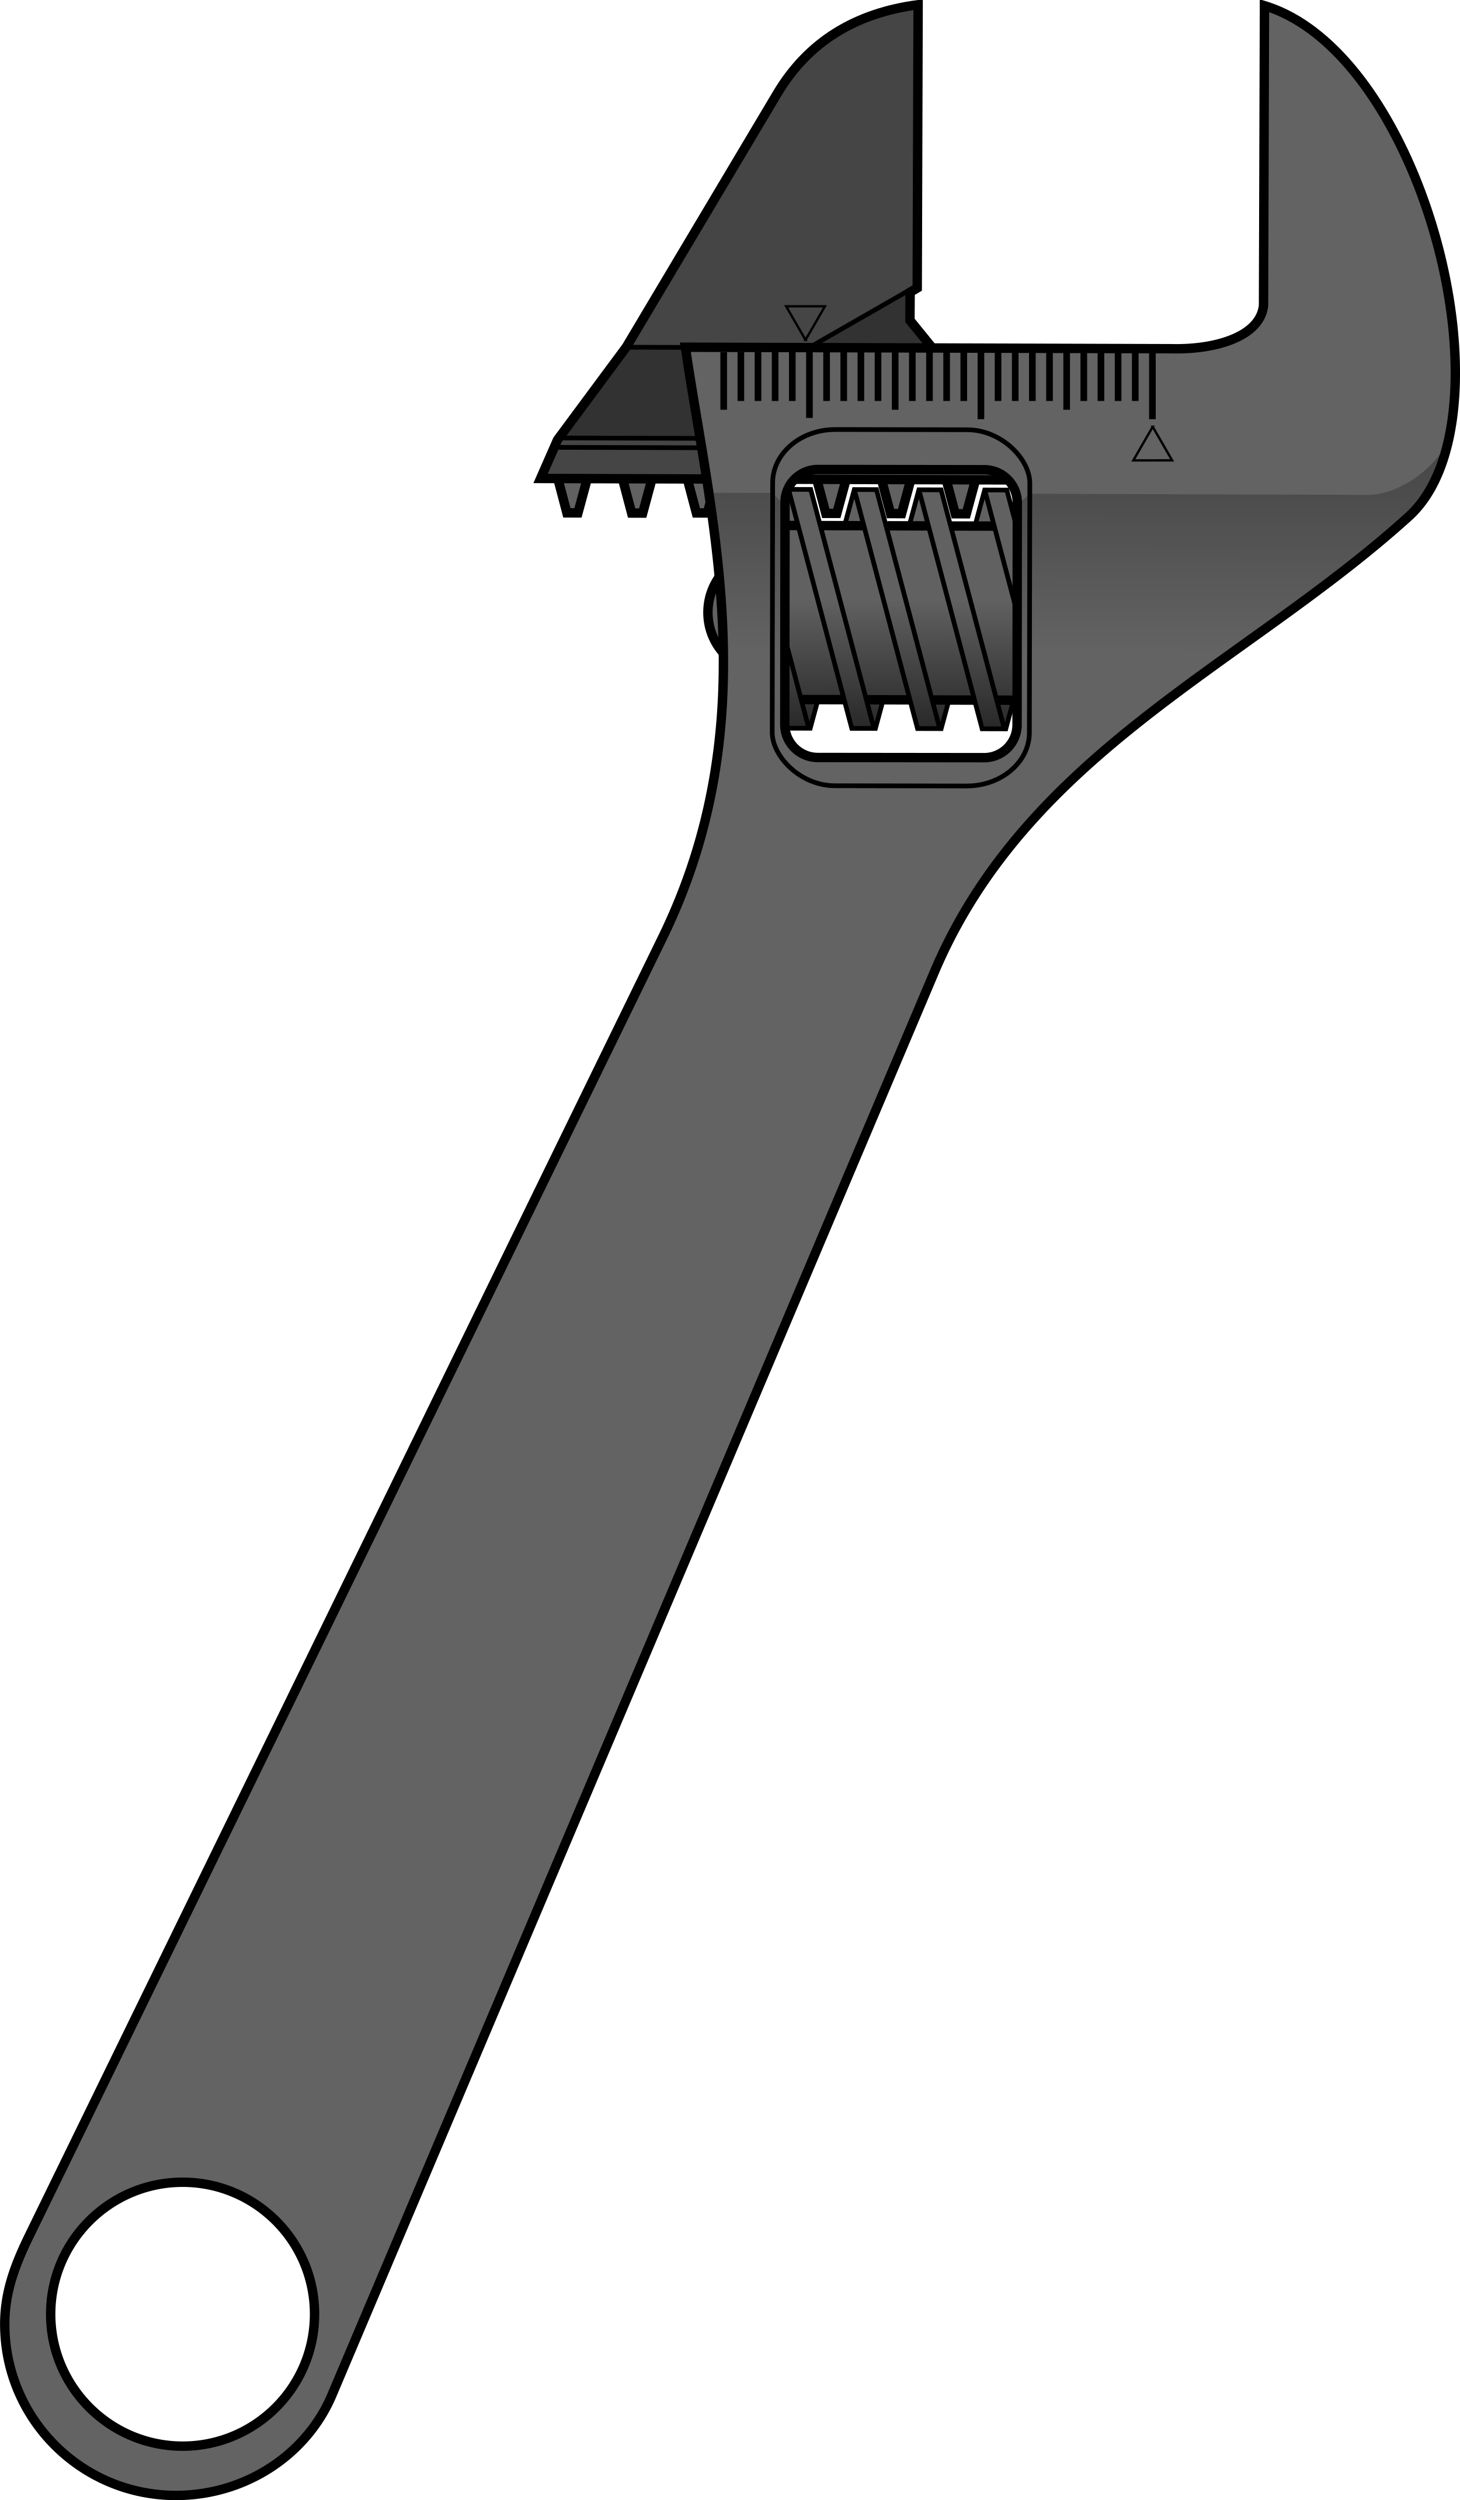
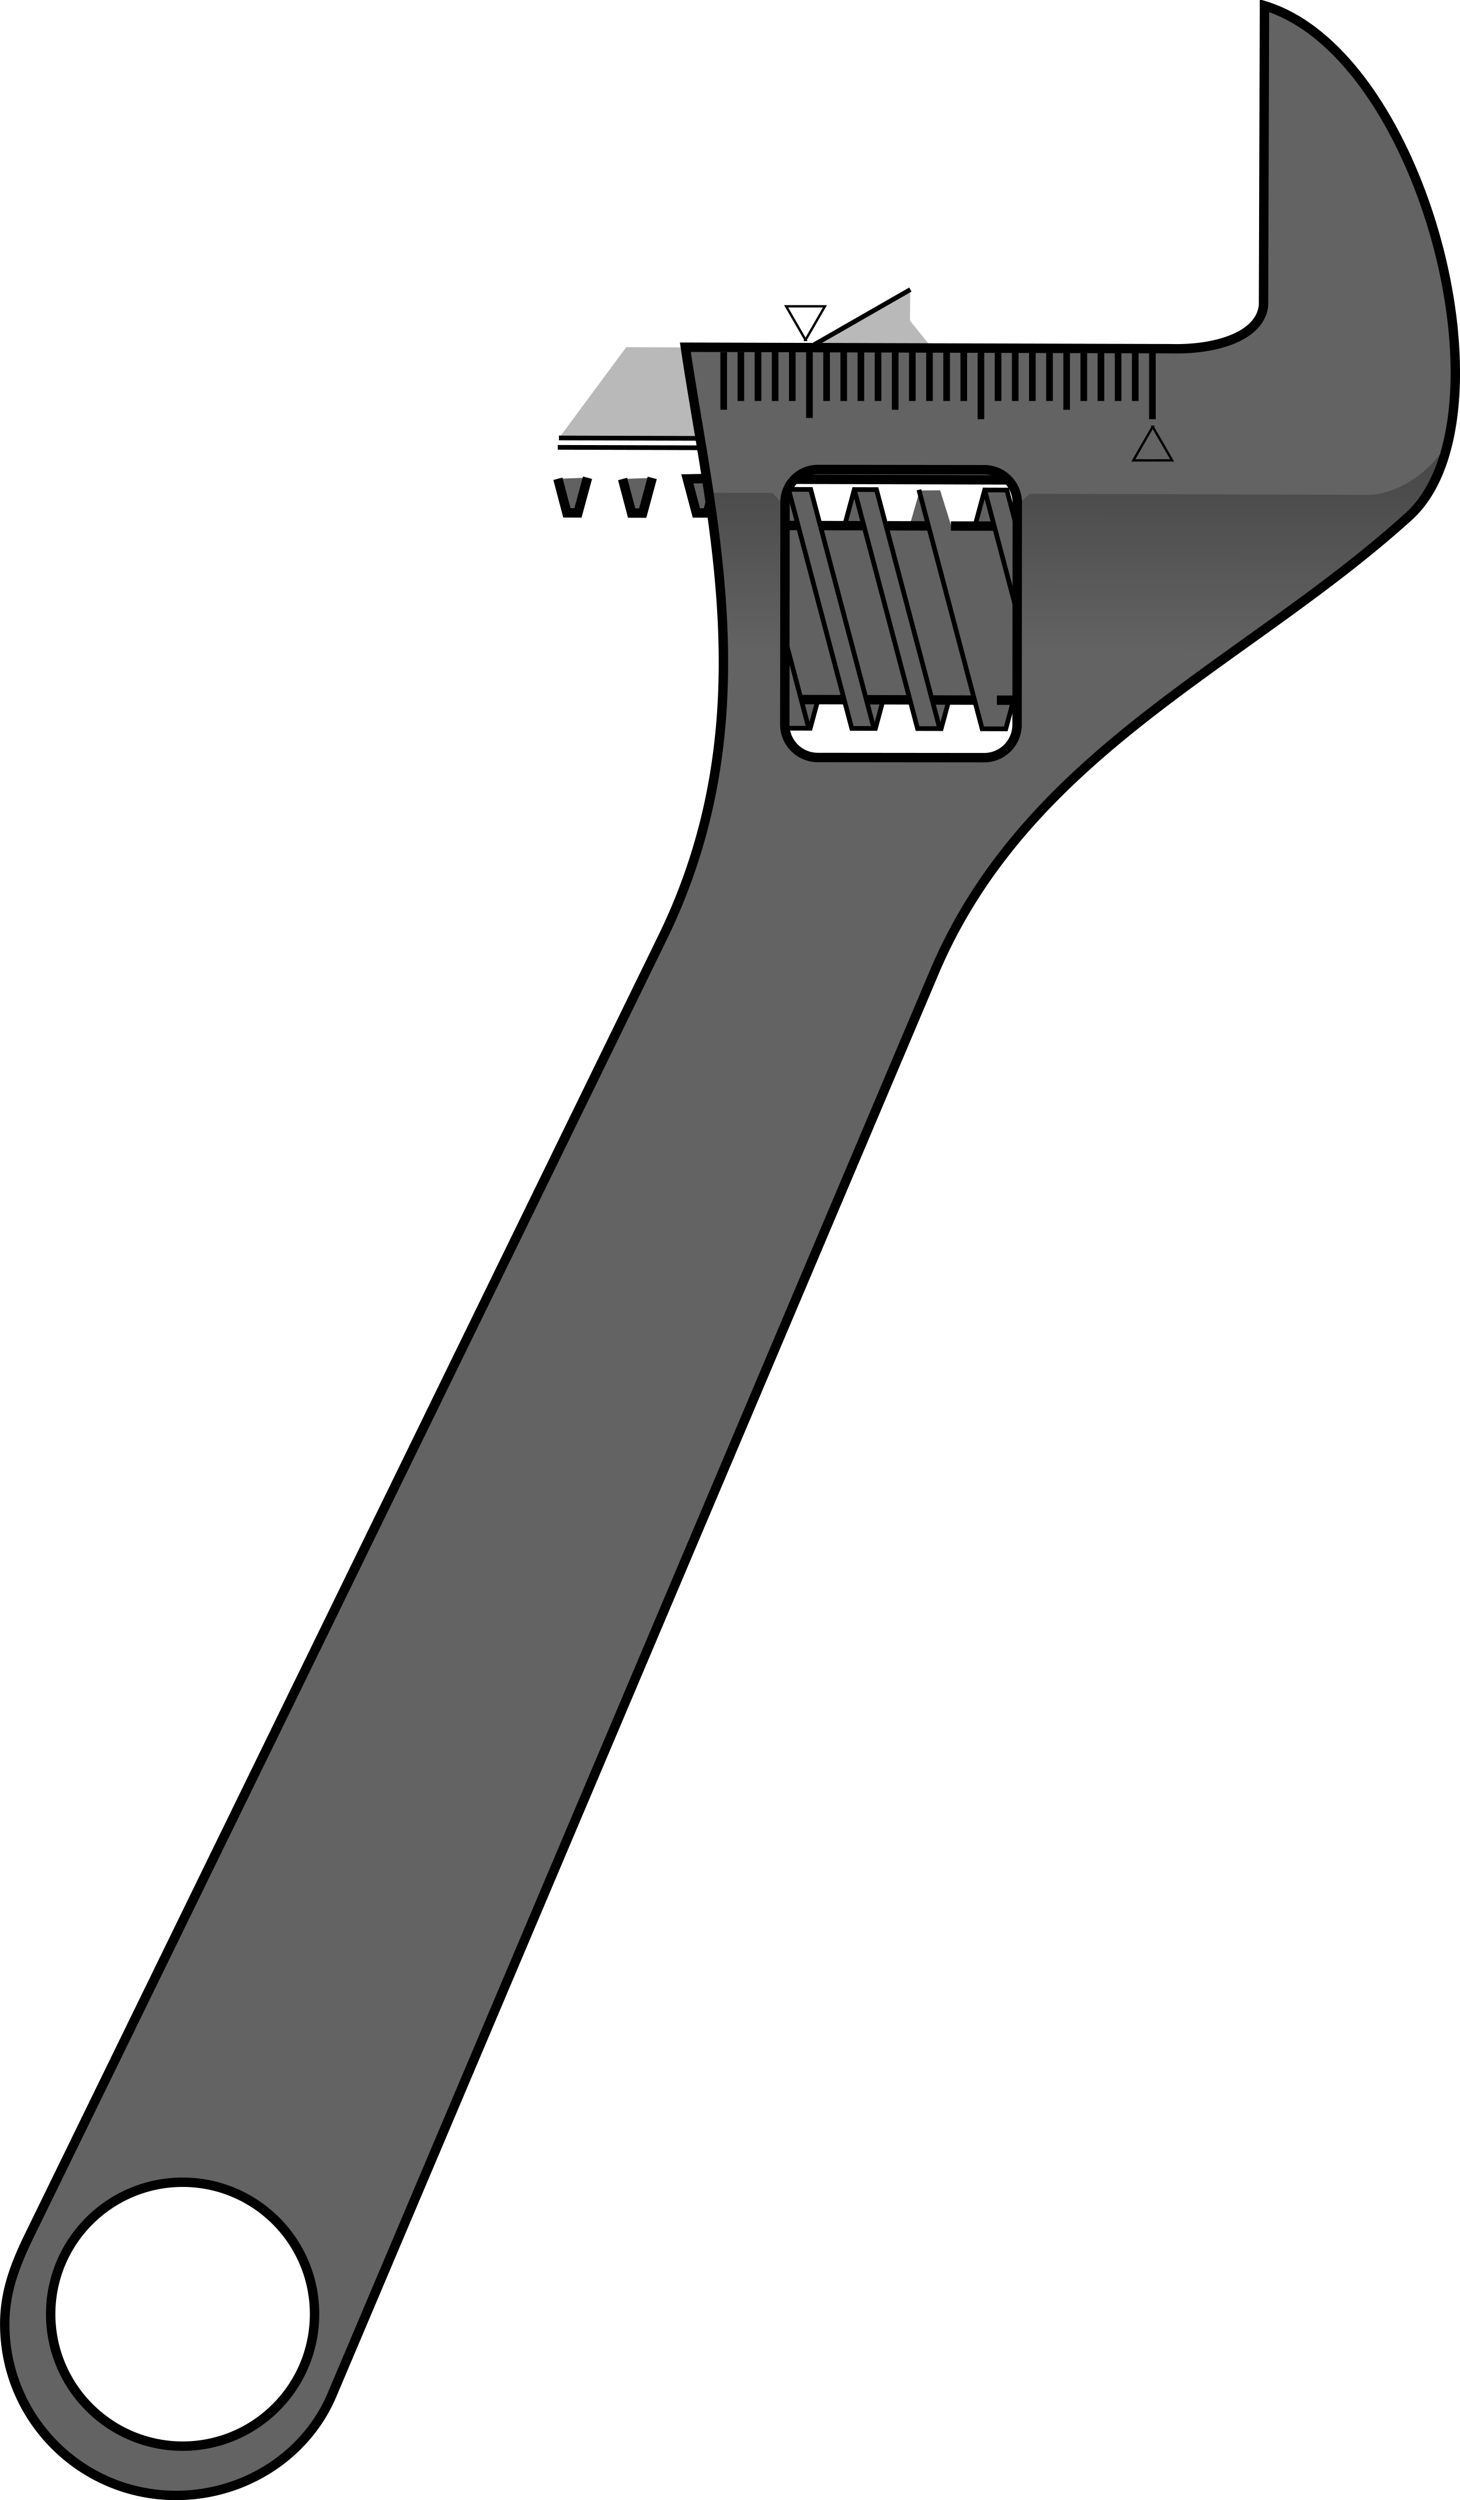
<svg xmlns="http://www.w3.org/2000/svg" viewBox="0 0 310.76 532.05" version="1.0">
  <defs>
    <linearGradient id="b" y2="374.79" gradientUnits="userSpaceOnUse" x2="456.56" gradientTransform="matrix(1 .003 -.003 1 20.487 8.594)" y1="225.62" x1="456.56">
      <stop offset="0" />
      <stop offset="1" stop-opacity="0" />
    </linearGradient>
    <linearGradient id="a" y2="363.49" gradientUnits="userSpaceOnUse" x2="425.27" gradientTransform="matrix(1 .003 -.003 1 20.487 8.594)" y1="410.49" x1="425.27">
      <stop offset="0" />
      <stop offset="1" stop-opacity="0" />
    </linearGradient>
  </defs>
  <g transform="translate(-254.04 -245.8)">
-     <path d="M455.44 347.88l1.92 7.25 2.36.01 2.03-7.49M441.67 347.84l1.91 7.25 2.36.01 2.03-7.49M427.89 347.8l1.92 7.25h2.35l2.04-7.48M407.97 384.73c-4.04-4.56-4.31-11.29-.84-16.15" fill-rule="evenodd" color="#000" stroke="#000" stroke-width="2" fill="#616161" />
    <path d="M423.37 347.79l45.5.14-.07-.1c4.83-2.39-.1-4.03-3.88-5.76-12.87-.07-25.65.02-37.83 1.12-3.18.72-7.67 2.55-3.72 4.6z" fill-rule="evenodd" color="#000" stroke="#000" stroke-width="2" fill="#616161" />
    <path d="M421.1 352.4l1.01-2.44 4.25-.03 2.6 7.68 5-.11 2.09-7.43 4.46-.07 2.45 7.65 4.69.02 2.15-7.5 4.35-.03 2.31 7.43 5.44-.05 2.09-7.41 4.1-.11 2.56 7.93-.24 36.68-2.47 6.13-4.74.17-1.55-5.95-5.4-.1-2.23 5.97-4.57.06-1.79-6.19-5.76.09-1.74 6.07-4.77.01-1.61-6.16-5.74.09-1.84 5.98-4.19-.19-1.23-6.26.32-41.93z" fill-rule="evenodd" color="#000" fill="#616161" />
-     <path d="M421.1 352.4l1.01-2.44 4.25-.03 2.6 7.68 5-.11 2.09-7.43 4.46-.07 2.45 7.65 4.69.02 2.15-7.5 4.35-.03 2.31 7.43 5.44-.05 2.09-7.41 4.1-.11 2.56 7.93-.24 36.68-2.47 6.13-4.74.17-1.55-5.95-5.4-.1-2.23 5.97-4.57.06-1.79-6.19-5.76.09-1.74 6.07-4.77.01-1.61-6.16-5.74.09-1.84 5.98-4.19-.19-1.23-6.26.32-41.93z" fill-rule="evenodd" color="#000" fill="url(#a)" />
    <path d="M400.34 347.71l1.92 7.25 2.35.01.61-2.24 1.39-5.14-6.27.12zM386.56 347.73l1.92 7.25 2.36.01 2.03-7.49M372.79 347.69l1.91 7.25 2.36.01 2.03-7.49" fill-rule="evenodd" color="#000" stroke="#000" stroke-width="2" fill="#616161" />
-     <path d="M452.5 319.86l-4.78-5.88.04-6 1.51-.89.19-60.29c-13.25 1.75-23.39 7.8-30.04 19l-32.05 53.82-14.66 19.78-3.61 8.22 35.27.11" fill-rule="evenodd" stroke="#000" stroke-width="2" fill="#454545" />
    <path d="M523.18 247.01l-.2 63.78c-.67 6.56-10.05 9.47-19.68 9.22l-103.38-.32c5.49 37.16 17.33 80.16-4.89 125.7L260.29 721.53c-2.98 6.12-5.22 11.88-5.24 18.74-.07 20.13 16.19 36.52 36.32 36.58 14.78.05 27.9-8.58 33.32-21.36l128.22-302.82c19.9-46.99 66.27-65.53 100.96-96.94 22.96-20.78 3.38-98.39-30.69-108.72zm-59.62 98.75c3.89.01 7.01 3.17 7.01 7.06l-.05 47.21a7.003 7.003 0 01-7.03 7.01l-35.4-.04c-3.89-.01-7.02-3.17-7.01-7.06l.05-47.22a7.008 7.008 0 017.02-7.01l35.41.05zM293.01 710.2c15.51.05 28.03 12.65 27.98 28.15s-12.65 28.05-28.15 28.01c-15.5-.05-28.06-12.68-28.01-28.19.05-15.5 12.68-28.02 28.18-27.97z" fill-rule="evenodd" stroke="#000" stroke-width="2" fill="#636363" />
-     <path d="M400.07 319.73l-12.55-.04M373.01 339l29.7.09" stroke="#000" fill="none" />
+     <path d="M400.07 319.73M373.01 339l29.7.09" stroke="#000" fill="none" />
    <g stroke="#000" fill="none">
-       <path d="M467.81 400.91l-13.461-50.863-4.72-.015-2.074 7.674" />
      <path d="M449.629 350.032l13.46 50.863 5.03.015 1.66-6.114" />
    </g>
    <path d="M447.81 307.42l-20.5 11.75" stroke="#000" fill="none" />
    <path d="M456.45 357.74l9.26.02m-36.92-.11l9.2.03m4.93.01l8.67.03m-29.98-.09h2.26m42.36 37.17l3.85.01m-31.55-.1l9.14.03m-23.15-.07l9.25.03m18.87.06s3.56.01 8.77.03" fill-rule="evenodd" color="#000" stroke="#000" stroke-width="2" fill="#616161" />
    <g stroke="#000" fill="none">
      <path d="M454.06 400.86l-13.461-50.863-4.72-.015-2.074 7.674" />
      <path d="M435.879 349.982l13.46 50.863 5.03.015 1.66-6.114" />
    </g>
    <g stroke="#000" fill="none">
      <path d="M440.06 400.82l-13.46-50.863-4.72-.015-.648 2.408" />
      <path d="M421.88 349.942l13.46 50.863 5.03.015 1.66-6.114" />
    </g>
    <g stroke="#000" fill="none">
      <path d="M426.185 400.78l-5.1-19.267M421.05 399.203l.415 1.562 5.03.015 1.66-6.114" />
    </g>
    <g stroke="#000" fill="none">
      <path d="M470.562 358.464l-2.213-8.377-4.72-.015-2.074 7.674M463.629 350.072l6.928 26.162" />
    </g>
    <path d="M405.42 350.67c3.95 17.52 3.4 35.01 2.09 52.51l13.5.04c.09-17.5-.72-30.46-.19-50.02l-2.35-2.49-13.05-.04zm64.84 52.71l21.25.06c19.26-14.98 47.71-34.49 63.66-49.75 4.25-4.07 5.25-9.84 6.78-13.4-3.1 5.68-10.17 10.64-16.53 10.82l-72.2-.23-2.58 2.33-.38 50.17z" fill-rule="evenodd" fill="url(#b)" />
    <path d="M387.33 319.68l12.6.05 3.13 19.37-30.01-.12 14.28-19.3z" fill-rule="evenodd" fill-opacity=".276" />
    <path d="M447.8 307.67l-21.19 12.12 25.84.08-4.73-5.83.08-6.37z" fill-rule="evenodd" color="#000" fill-opacity=".276" />
    <path d="M372.76 341l30.31.09" stroke="#000" fill="none" />
-     <rect transform="rotate(.104)" rx="13.347" ry="11.35" height="75.811" width="54.738" y="336.42" x="419.13" color="#000" stroke="#000" fill="none" />
    <g stroke="#000" stroke-width="1.412" fill="none">
      <path d="M155.03 254.89v24.47M151.38 254.85v20.78M147.73 254.85v20.78M144.08 254.85v20.78M140.43 254.85v20.78M136.78 254.93v27.9M133.13 254.85v20.78M129.48 254.85v20.78M125.83 254.85v20.78M122.18 254.85v20.78M118.53 254.89v24.47M114.88 254.85v20.78M111.23 254.85v20.78M107.58 254.85v20.78M103.93 254.85v20.78M100.28 254.93v28.44M96.633 254.85v20.78M92.983 254.85v20.78M89.333 254.85v20.78M85.683 254.85v20.78M82.033 254.89v24.47M78.383 254.85v20.78M74.733 254.59v21.04M71.083 254.44v21.19M67.433 254.8v20.83M63.783 254.38v28.99" transform="matrix(-1 0 0 .501 563.11 193.04)" />
    </g>
    <path d="M425.496 318.14l-4.13-7.155 8.26.002-4.13 7.153zM499.396 336.62l-4.13 7.155 8.26-.002-4.13-7.153z" color="#000" stroke="#000" stroke-linecap="square" stroke-width=".5" fill="none" />
  </g>
</svg>